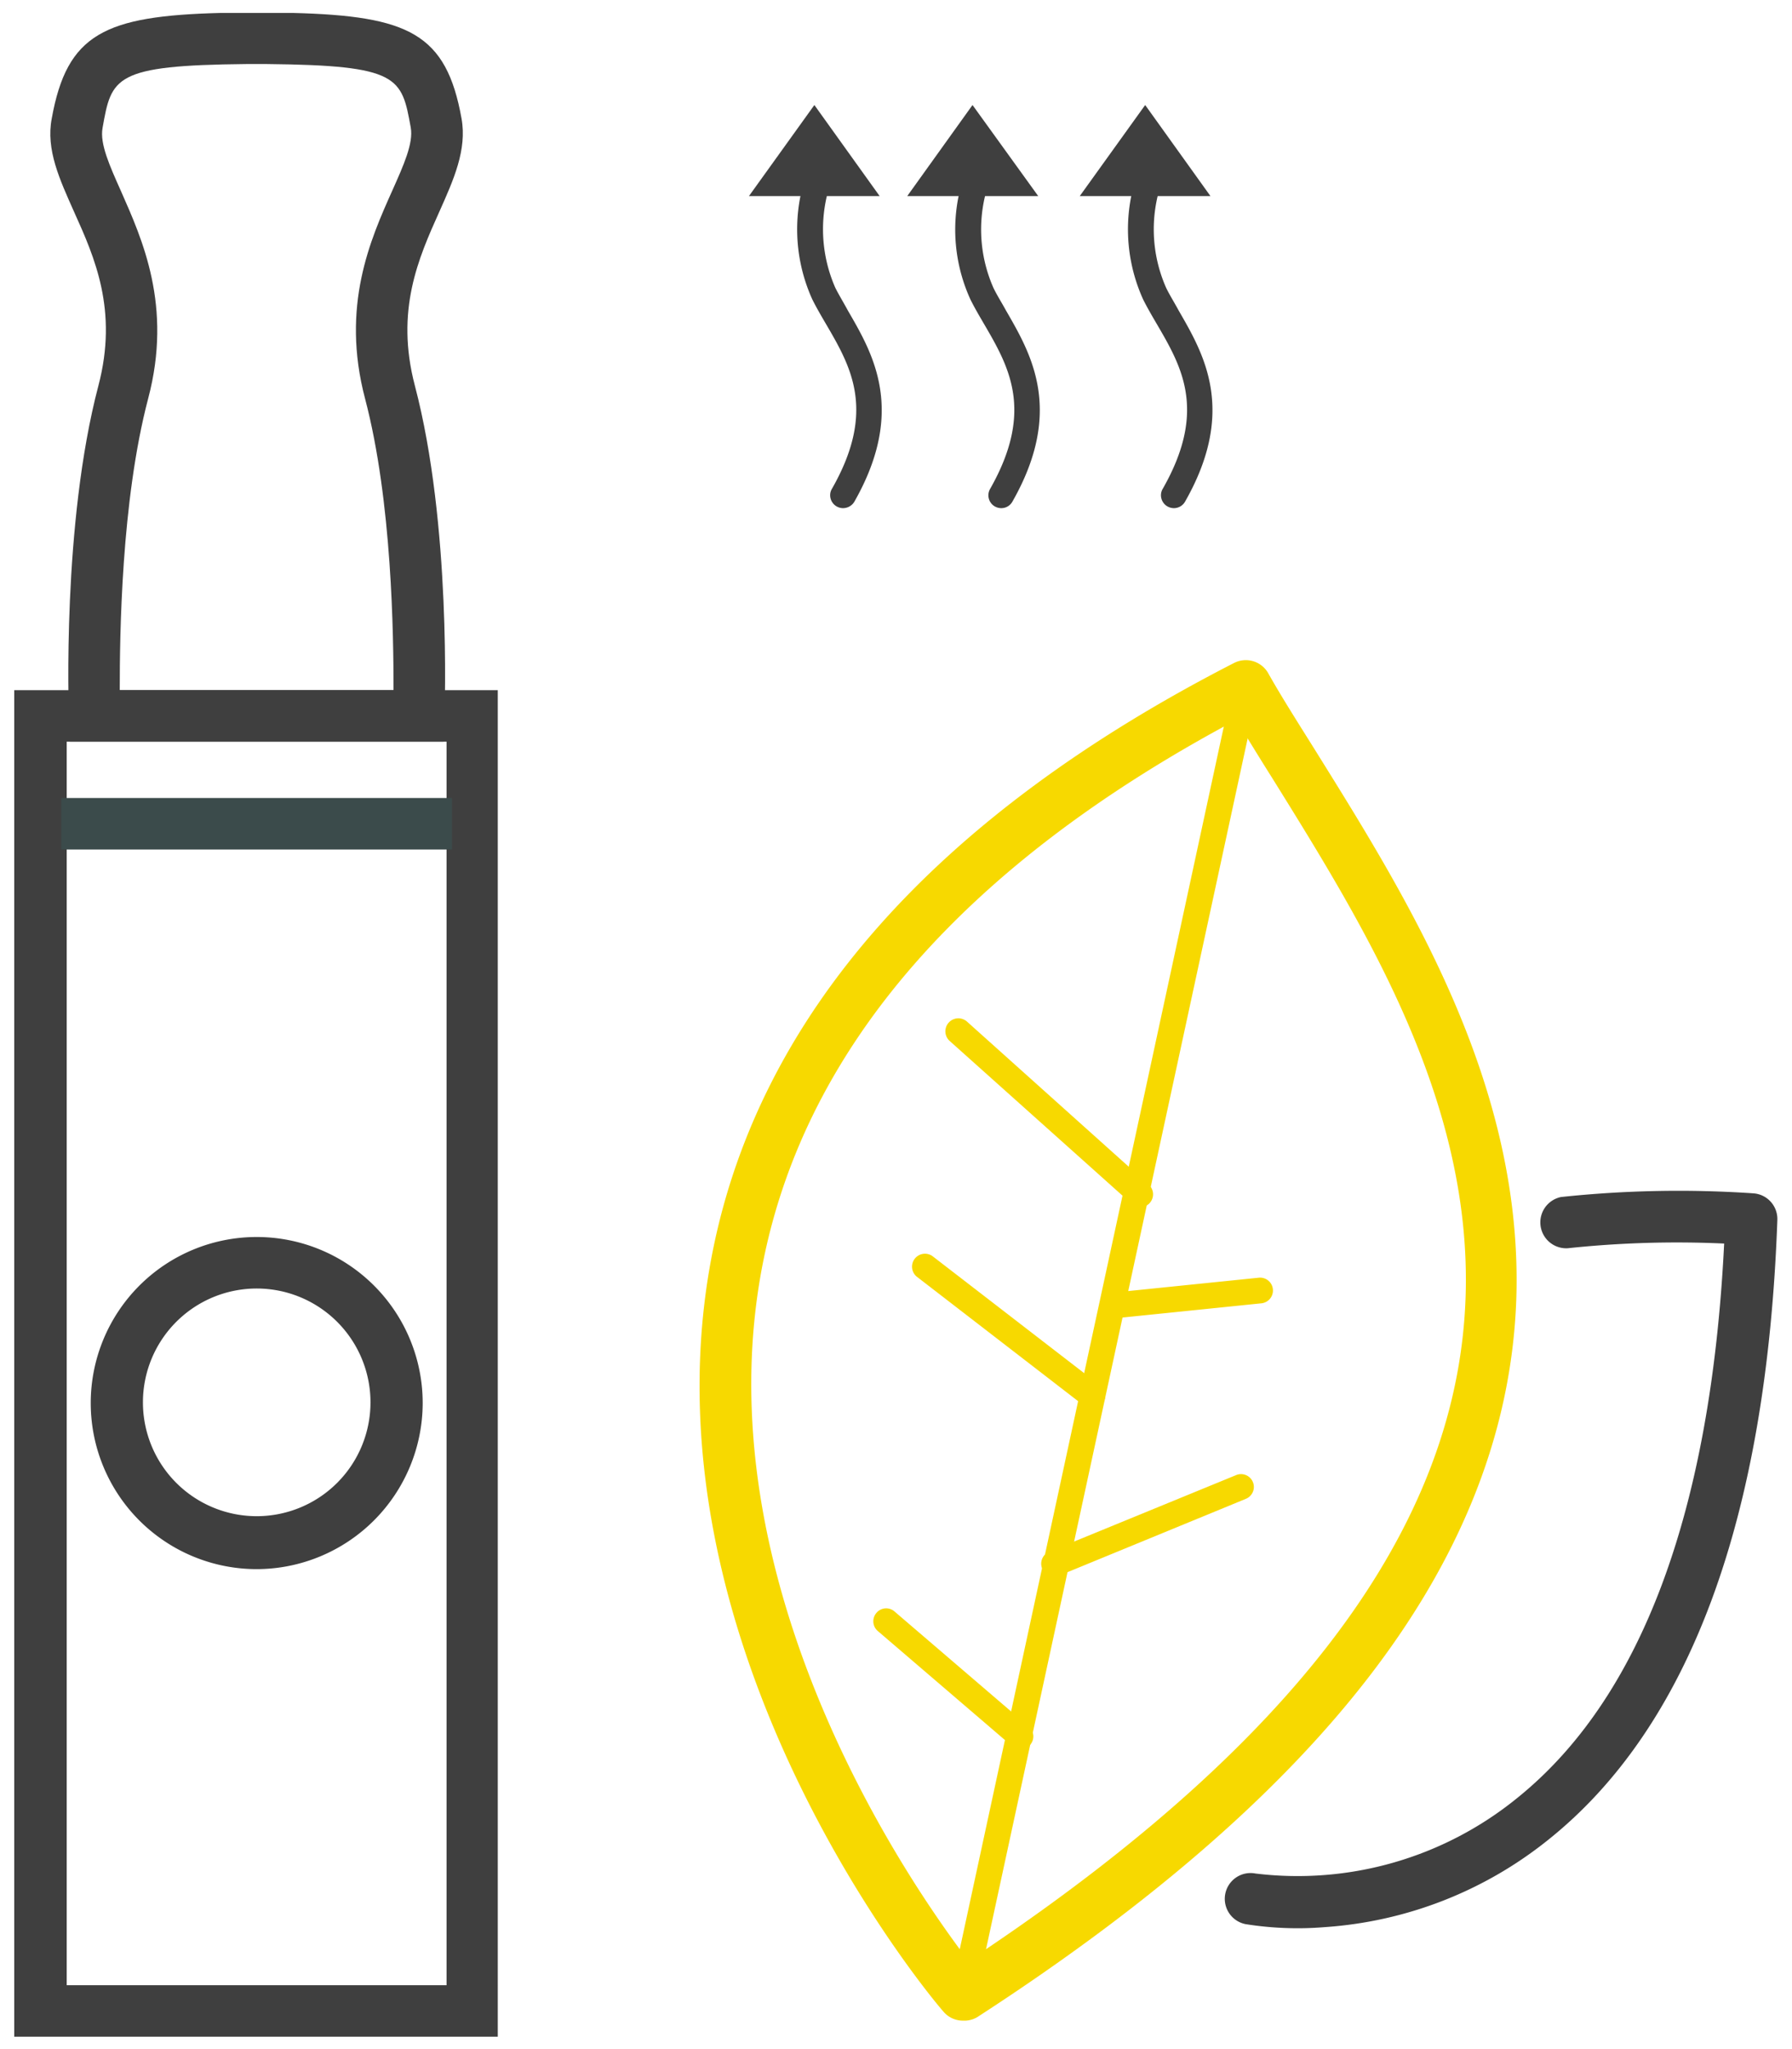
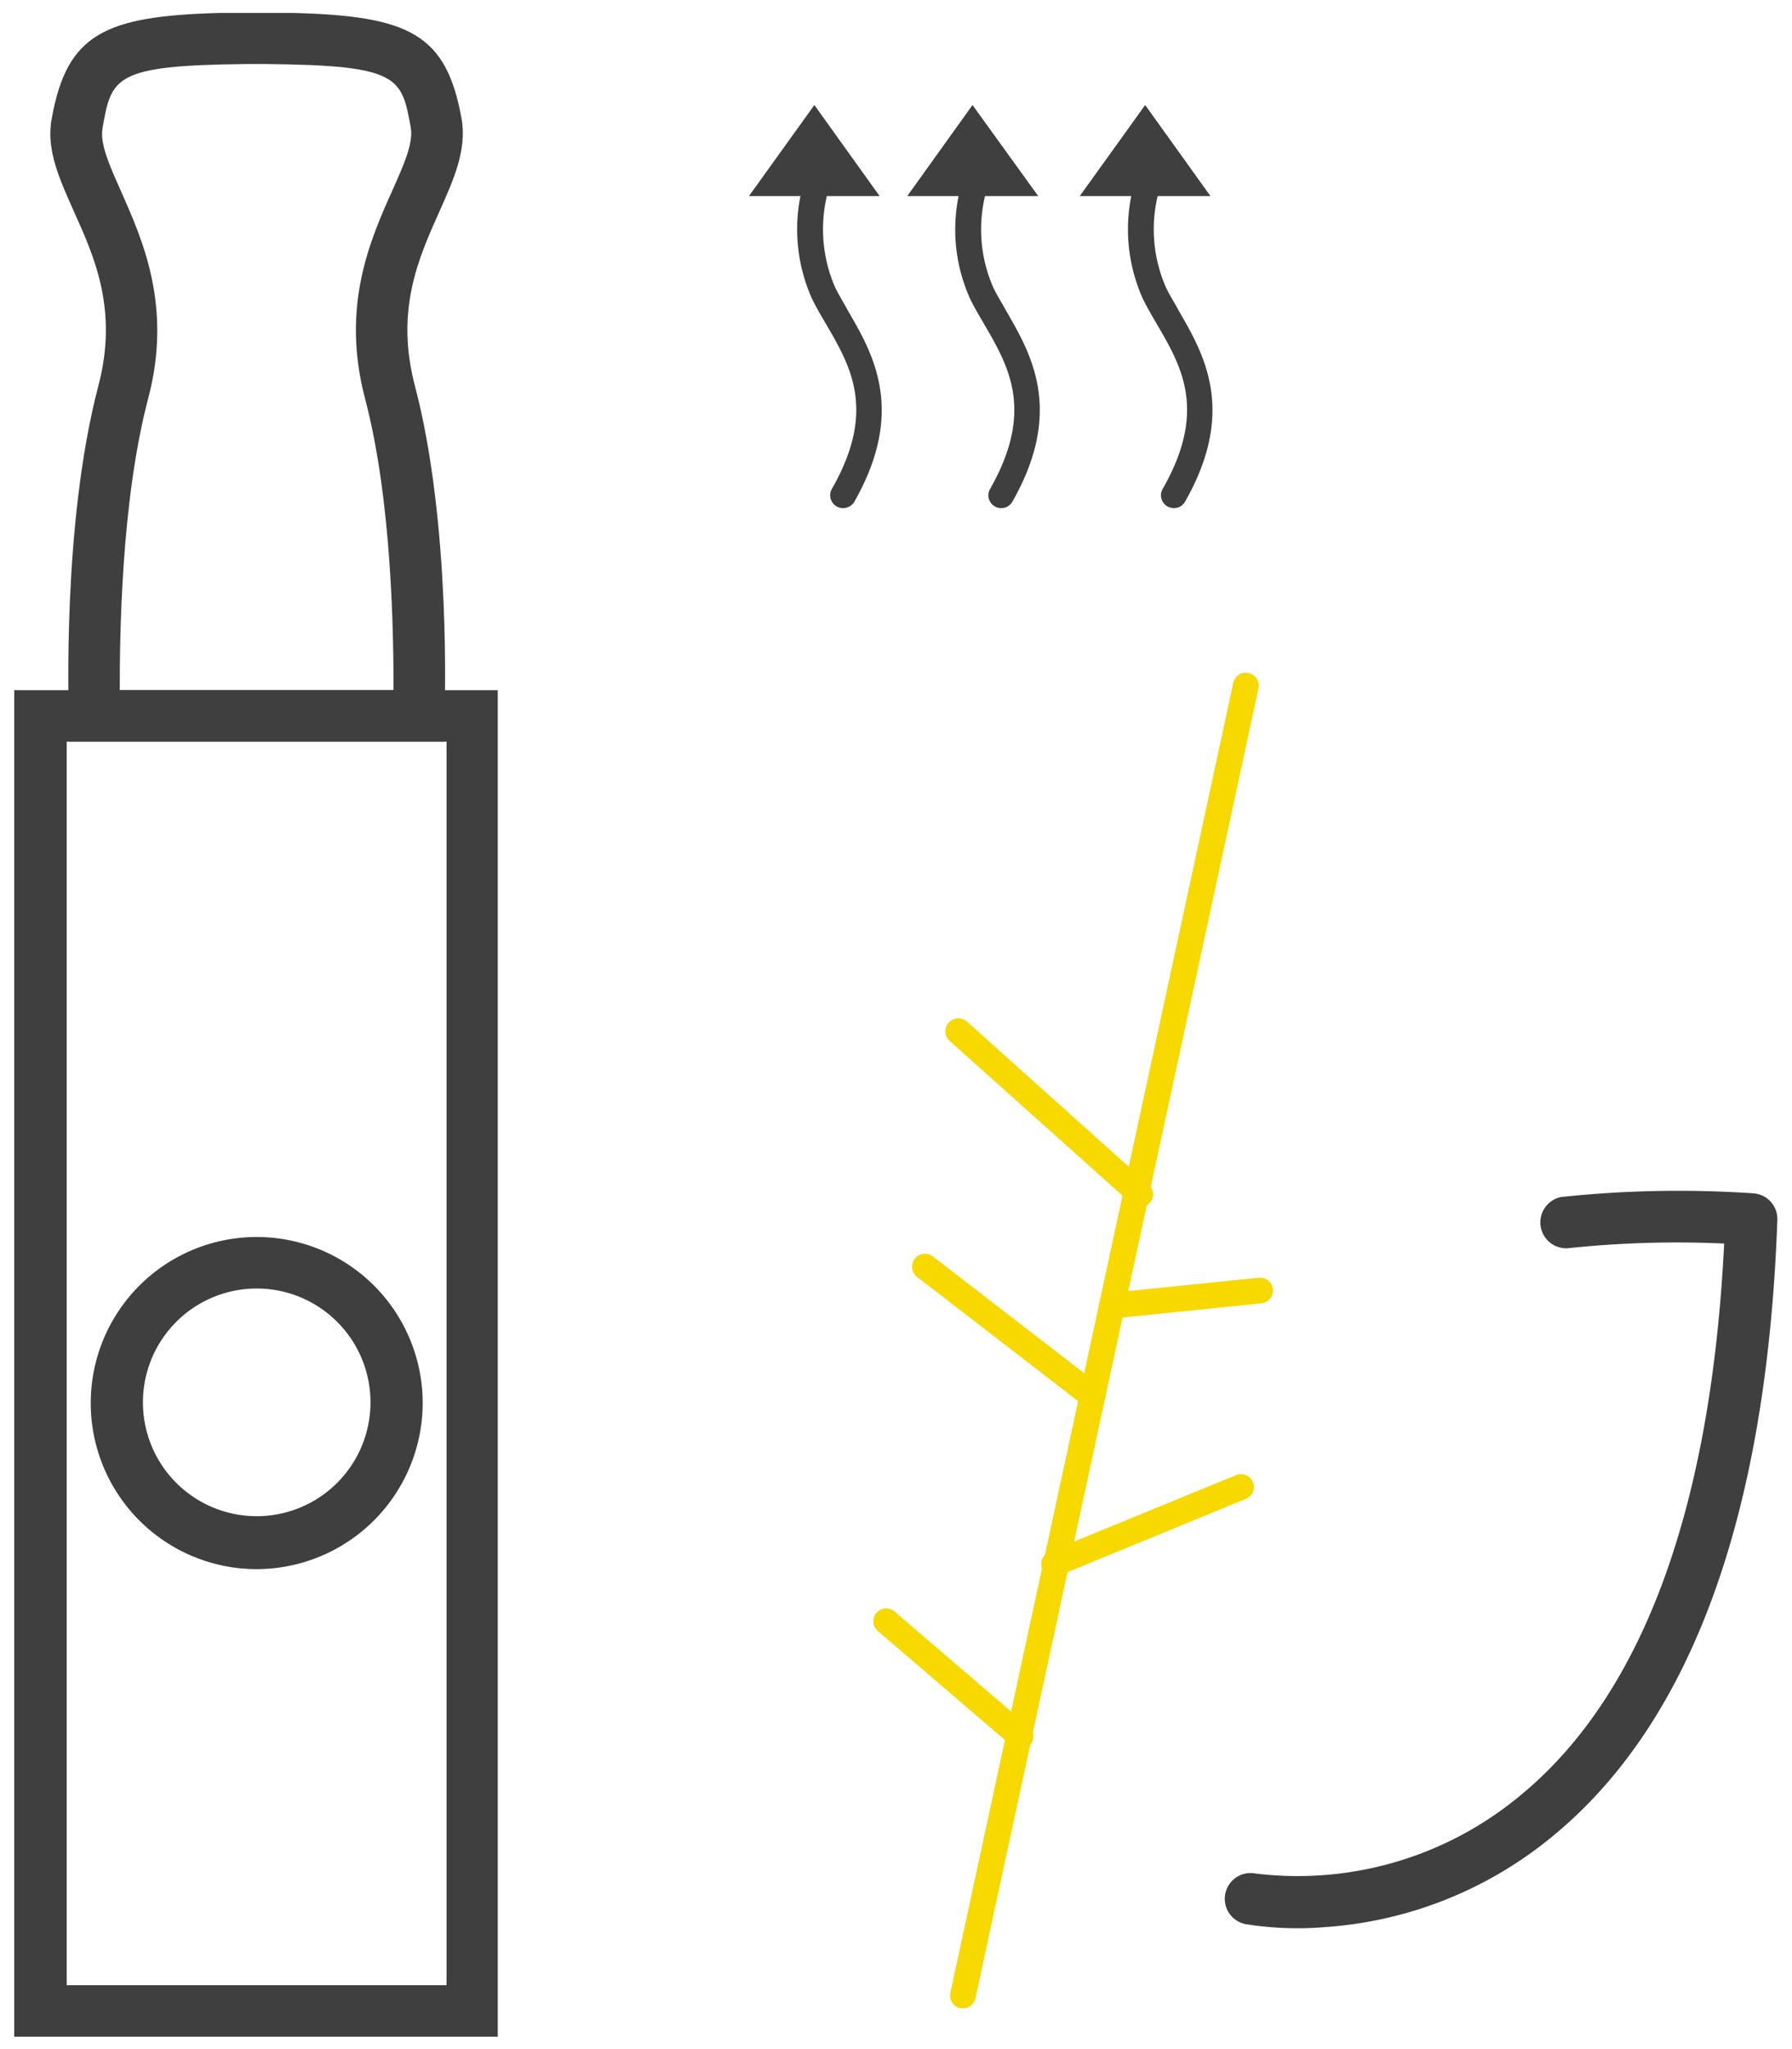
<svg xmlns="http://www.w3.org/2000/svg" data-name="Layer 1" viewBox="0 0 126 144">
  <g data-name="Group 2516">
    <path data-name="Path 4751" d="M93.13 135.43a23.34 23.34 0 01-5.54-.21 1.81 1.81 0 01.68-3.56 24.47 24.47 0 0018.29-5.21c8.8-7 13.73-20.17 14.67-39.06a72.71 72.71 0 00-11 .33 1.82 1.82 0 01-.47-3.6 78.15 78.15 0 0113.51-.26 1.81 1.81 0 011.7 1.88c-.75 21-6.19 35.67-16.17 43.6a28.12 28.12 0 01-15.67 6.09z" fill="#3f3f3f" />
    <path data-name="Path 4752" d="M35 143.13H1V48.5h34zm-30.31-3.62H31.4V52.12H4.69z" fill="#3f3f3f" />
    <path data-name="Path 4759" d="M18.05 110.27A11.67 11.67 0 1129.72 98.6a11.69 11.69 0 01-11.67 11.67zm0-19.72a8 8 0 108 8 8 8 0 00-8-8z" fill="#3f3f3f" />
-     <path data-name="Rectangle 639" fill="#3b4b4b" d="M4.31 56.08h27.47v3.62H4.31z" />
    <path data-name="Path 4766" d="M31.19 52.12H4.91l-.07-1.74c0-.55-.49-13.53 2.08-23.28 1.39-5.29-.26-9-1.71-12.21-1-2.25-2-4.37-1.57-6.57C4.71 2.37 7.36 1.12 15.5.91h5.1c8.14.21 10.78 1.46 11.85 7.41.4 2.2-.56 4.32-1.56 6.56-1.46 3.25-3.11 6.93-1.72 12.22 2.57 9.75 2.1 22.73 2.08 23.28zM8.43 48.5h19.24c0-3.84-.1-13.27-2-20.48-1.72-6.52.38-11.2 1.91-14.62.8-1.79 1.5-3.34 1.3-4.44-.64-3.53-.79-4.37-10.12-4.46h-1.44C8 4.59 7.84 5.43 7.21 9c-.2 1.1.5 2.65 1.3 4.44C10 16.82 12.14 21.5 10.42 28c-1.9 7.22-2 16.64-2 20.48z" fill="#3f3f3f" />
    <path data-name="Path 4768" d="M59.28 35.71a.91.91 0 01-.91-.91.86.86 0 01.12-.44c3.15-5.51 1.33-8.61-.43-11.62-.34-.58-.66-1.13-.94-1.69a11.92 11.92 0 01-.74-7.72.91.91 0 011.75.48 10.22 10.22 0 00.61 6.43c.26.51.56 1 .88 1.59 1.74 3 4.11 7 .45 13.43a.93.93 0 01-.79.45z" fill="#3f3f3f" />
    <path data-name="Path 4774" d="M61.85 13.78h-9.19l4.6-6.4z" fill="#3f3f3f" />
    <path data-name="Path 4769" d="M70.4 35.71a.92.92 0 01-.45-.12.9.9 0 01-.34-1.22c3.14-5.51 1.32-8.62-.43-11.62-.34-.58-.66-1.13-.94-1.69a11.8 11.8 0 01-.74-7.72.9.9 0 011.11-.63.91.91 0 01.64 1.11 10.15 10.15 0 00.61 6.43c.25.51.56 1 .88 1.58 1.73 3 4.11 7 .44 13.43a.89.89 0 01-.78.45z" fill="#3f3f3f" />
    <path data-name="Path 4775" d="M73 13.78h-9.21l4.59-6.4z" fill="#3f3f3f" />
    <path data-name="Path 4770" d="M82.54 35.71a.91.91 0 01-.91-.91.86.86 0 01.12-.44c3.15-5.51 1.33-8.61-.43-11.62-.34-.58-.66-1.13-.94-1.69a11.92 11.92 0 01-.74-7.72.91.91 0 011.75.48 10.15 10.15 0 00.61 6.43c.25.51.56 1 .88 1.59 1.73 3 4.11 7 .44 13.43a.9.9 0 01-.78.45z" fill="#3f3f3f" />
    <path data-name="Path 4776" d="M85.11 13.78h-9.19l4.6-6.4z" fill="#3f3f3f" />
-     <path data-name="Path 4753" d="M67.71 142a1.79 1.79 0 01-1.38-.64c-.89-1-21.69-25.85-16.23-53.37 3.32-16.69 15.66-30.63 36.67-41.4a1.81 1.81 0 012.39.7c1 1.78 2.21 3.66 3.45 5.65 6.48 10.4 14.55 23.35 14 38.48-.68 17.79-13.07 34.25-37.89 50.33a1.79 1.79 0 01-1.01.25zm19.2-91.4c-19 10.12-30.24 22.93-33.26 38.11-4.46 22.47 10.4 43.8 14.45 49.09 51.79-34.24 34.26-62.36 21.43-83a254.4 254.4 0 01-2.62-4.25z" fill="#f7d900" />
    <path data-name="Path 4754" d="M67.71 141.13h-.19a.91.91 0 01-.7-1.08L86.71 48a.9.9 0 011.06-.71.92.92 0 01.72 1.07l-19.89 92a.9.9 0 01-.89.77z" fill="#f7d900" />
    <path data-name="Path 4764" d="M80.18 84.84a.88.88 0 01-.6-.23L66.77 73.15A.9.9 0 0168 71.8l12.78 11.46a.91.91 0 01-.6 1.58z" fill="#f7d900" />
-     <path data-name="Path 4762" d="M76.81 99a1 1 0 01-.56-.19l-11.8-9.1a.91.91 0 011.11-1.44l11.8 9.1a.9.9 0 01.16 1.27.88.88 0 01-.71.36z" fill="#f7d900" />
+     <path data-name="Path 4762" d="M76.81 99a1 1 0 01-.56-.19l-11.8-9.1a.91.91 0 011.11-1.44l11.8 9.1a.9.9 0 01.16 1.27.88.88 0 01-.71.36" fill="#f7d900" />
    <path data-name="Path 4757" d="M71.75 122.93a.92.92 0 01-.59-.22l-9.44-8.09a.9.9 0 01-.09-1.28.89.89 0 011.27-.09l9.44 8.09a.9.9 0 01.1 1.27.94.94 0 01-.69.32z" fill="#f7d900" />
    <path data-name="Path 4760" d="M74.11 110.8a.91.91 0 01-.34-1.75l13.15-5.39a.9.9 0 11.68 1.67l-13.14 5.4a1 1 0 01-.35.07z" fill="#f7d900" />
    <path data-name="Path 4763" d="M78.82 92.59a.9.9 0 01-.9-.91.89.89 0 01.81-.89l9.78-1a.9.9 0 11.18 1.8l-9.77 1z" fill="#f7d900" />
  </g>
</svg>